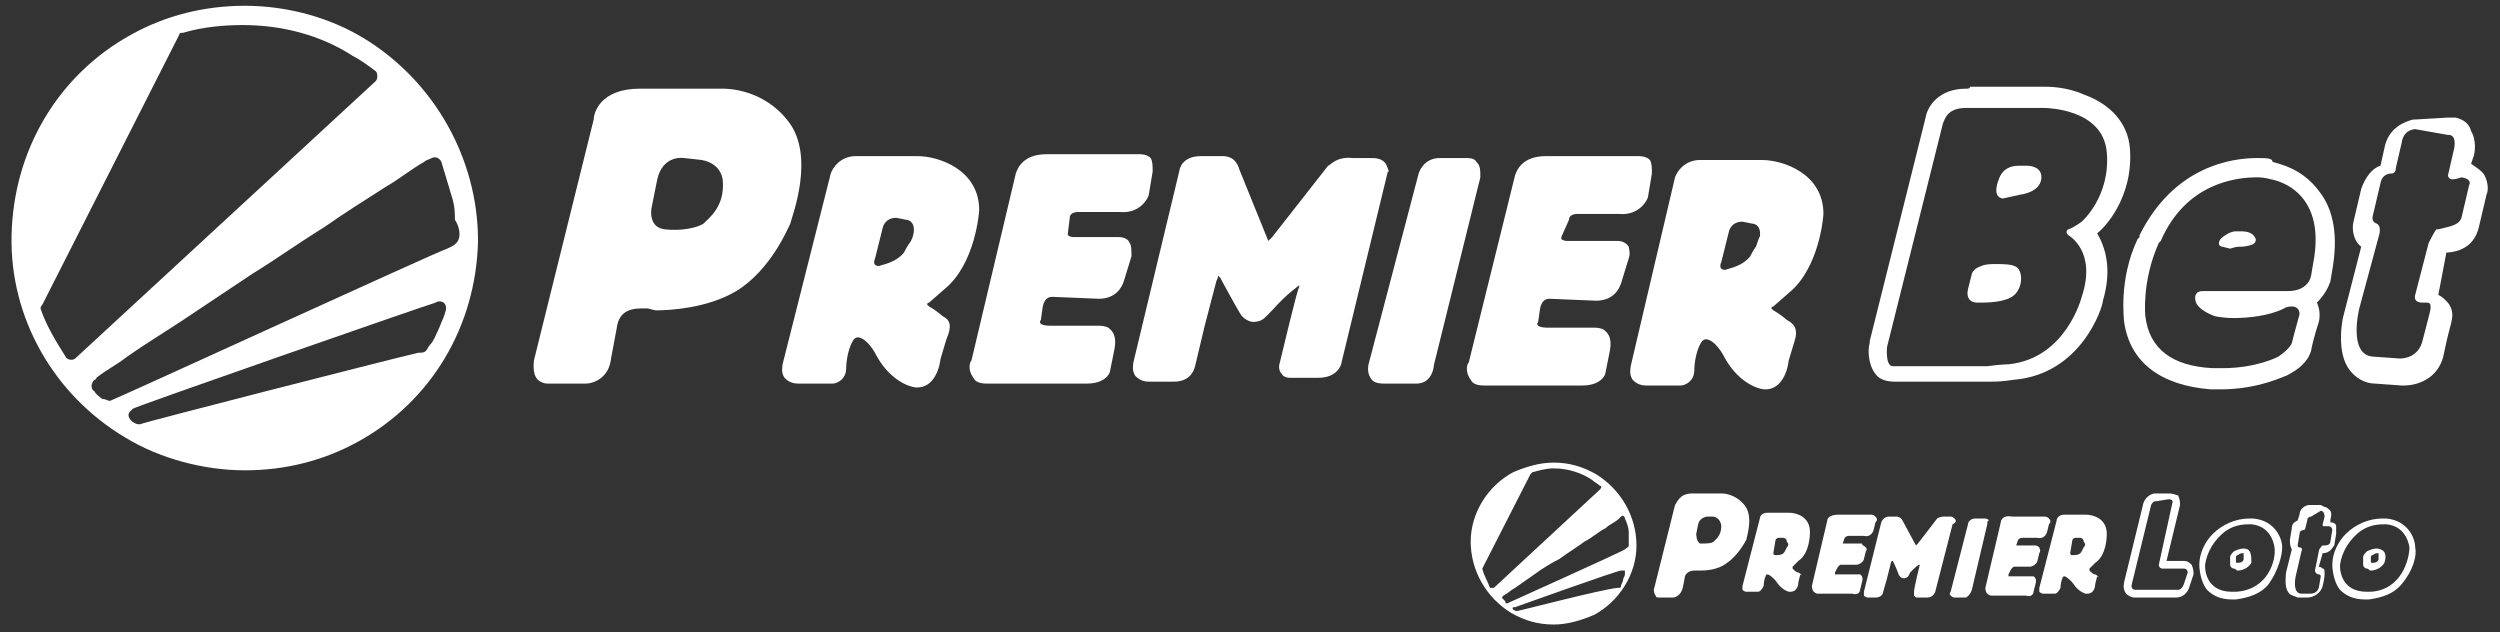
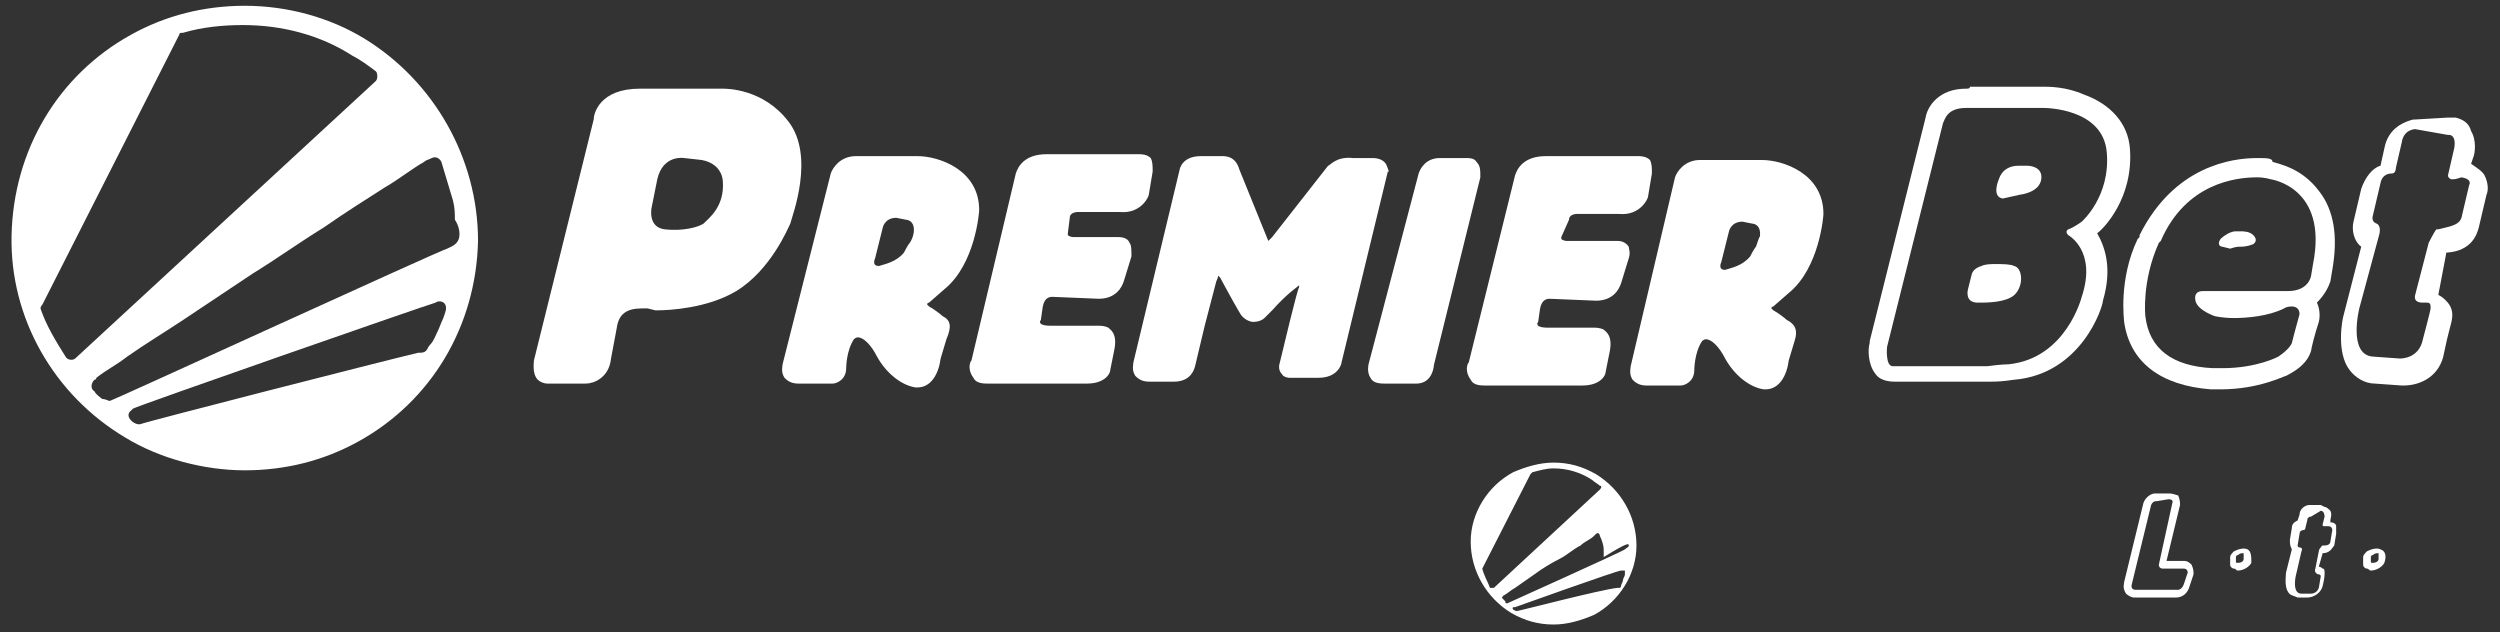
<svg xmlns="http://www.w3.org/2000/svg" version="1.1" id="Layer_1" x="0px" y="0px" viewBox="0 0 129.7 32.8" style="enable-background:new 0 0 129.7 32.8;" xml:space="preserve">
  <rect x="0" y="0" width="129.7" height="32.8" fill="#333333" stroke="none" />
  <style type="text/css">
	.st0{display:none;}
	.st1{display:inline;fill:none;}
	.st2{display:inline;}
	.st3{fill:#FFFFFF;}
	.st4{fill:#009A3F;}
	.st5{fill:#009944;}
</style>
  <g id="Bounding_Box" class="st0">
    <rect x="-96" y="-41.3" class="st1" width="366.6" height="115.4" />
  </g>
  <g id="Black" class="st0">
    <g class="st2">
      <g>
        <path class="st3" d="M168.9,33.8h-1.3c-0.7,0-1.3-0.3-1.7-0.9c-0.9-1.1-0.7-2.7-0.6-3.4v-0.1l6.9-28c0.2-1.1,1.4-2.9,4.3-2.9     c0.2,0,0.3,0,0.5,0h9.4c0.4,0,2.4,0,4.5,0.8c3,1.1,4.9,3.3,5.2,6.1c0.6,5.9-3,9.4-3.8,10.1l-0.5,0.4l0.3,0.5     c0.9,1.4,1.8,3.9,0.7,7.8c-0.3,0.9-2.6,8.8-10.6,9.5c-0.3,0-1.3,0.1-2.7,0.1l0,0L168.9,33.8z" />
      </g>
      <g>
        <g>
          <path d="M48.7,26.2C48.3,26,47.4,25.3,47,25c-0.1-0.1-0.1-0.2-0.1-0.2c0-0.1,0.1-0.4,0.2-0.4l1.9-1.8c4-3,4.4-9.7,4.4-10      c-0.1-5.2-5-6.6-7.6-6.7h-7.7c-2,0-2.9,1.4-3,2.2L29,32c0,0.1-0.3,1,0.2,1.6c0.2,0.3,0.7,0.7,1.6,0.7l0,0l4.3,0.1      c0.5-0.1,1.6-0.5,1.7-2c0,0,0-2.1,1-3.7c0.2-0.4,0.5-0.4,0.5-0.4c0.7,0,1.9,1.1,2.6,2.3c1.2,2.2,3,3.6,4.8,3.9      c0.1,0,0.3,0,0.4,0c1.7,0,2.7-1.8,2.9-3.5l0.6-2.5C50,27.4,49.7,26.6,48.7,26.2z M44.7,17L44.7,17c-0.1,0.3-0.8,1.2-0.8,1.2      c-1,1.3-2.3,1.5-3.1,1.5c-0.9,0.1-0.6-0.9-0.6-0.9l0.9-3.8c0,0,0.3-1.3,1.6-1.2l1.2,0.2c0,0,1.2,0,1.1,1.7      C45.1,15.7,45,16.3,44.7,17z M72.2,17c0.2,0.3,0.4,0.8,0.2,1.7l-0.9,3.1c-0.2,0.7-1.1,2.1-3.1,2.1l-5.6-0.1      c-0.1,0-1,0.1-1.2,1.2l-0.3,1.6c0,0.1-0.1,0.3,0,0.5c0.1,0.1,0.3,0.3,1.2,0.3l5.9-0.1c0.2,0,0.8,0,1.2,0.3      c0.2,0.1,1.2,0.7,0.7,2.9l-0.5,2.6c0,0.5-0.6,1.8-2.9,1.7H54.3c-0.9,0-1.4-0.4-1.7-0.7c-0.7-0.8-0.4-1.9-0.4-2.1L58,8.4      c0.1-0.8,1-2.4,3.8-2.3c0.7,0,1.9,0,3.5,0c3.5,0,7.9-0.1,7.9-0.1c0.3,0,0.9,0.1,1.4,0.6C75,7,75,7.7,74.9,8.4l-0.6,2.7      c-0.1,0.2-0.8,2.4-3.7,2.1l-5.2-0.1c0,0-0.9,0.1-1,0.8L63.9,16v0.1c0,0,0.2,0.1,0.6,0.1h6.3C70.9,16.3,71.7,16.4,72.2,17z       M29.4,1.8c-3.2-4-7.7-4.1-8.2-4.1l0,0L10.8-2.2C5.8-2.2,5,1,5,1.7l-7.3,29.9c0,0.2-0.2,1.5,0.4,2.3c0.3,0.4,0.7,0.5,1.2,0.5      l4.8-0.1c1,0,2.8-0.7,3.3-3.2L8,27.4c0.2-1.7,1.2-2.6,3.2-2.6c0.4,0,0.7,0,0.8,0.1l1,0.1c0,0,0.1,0,0.3,0c1.4,0,6.1-0.2,9.8-2.5      c4.2-2.7,6.6-8.1,6.8-8.3C30,13.8,32.8,6.1,29.4,1.8z M-0.7,33.6L-0.7,33.6L-0.7,33.6L-0.7,33.6z M21.2,9.4      c0.3,3.2-1.8,4.7-2.5,5.3s-2.7,1-4.8,0.7s-1.5-2.6-1.5-2.6l0.8-3.5c0.7-3.1,3.3-2.6,3.3-2.6l2.1,0.2C21.3,7.1,21.2,9.4,21.2,9.4      z M134.3,18.9l-0.9,3.1c-0.2,0.7-1.1,2.1-3.1,2.1l-5.6-0.1c-0.1,0-1,0.1-1.2,1.2l-0.3,1.6c0,0.1-0.1,0.3,0,0.5      c0.1,0.1,0.3,0.3,1.2,0.3l5.9-0.1c0.2,0,0.8,0,1.2,0.3c0.2,0.1,1.2,0.7,0.7,2.9l-0.5,2.6c0,0.5-0.6,1.8-2.9,1.7h-12.6      c-0.9,0-1.4-0.4-1.7-0.7c-0.7-0.8-0.4-1.9-0.4-2.1l5.7-23.4c0.1-0.8,1-2.4,3.8-2.3c0.7,0,1.9,0,3.5,0c3.5,0,7.9-0.1,7.9-0.1l0,0      c0.3,0,0.9,0.1,1.4,0.6c0.4,0.4,0.4,1.1,0.3,1.8l-0.6,2.8c-0.1,0.2-0.8,2.4-3.7,2.1l-5.3-0.1c0,0-0.9,0.1-1,0.8l-0.4,1.9v0.1      c0,0,0.2,0.1,0.6,0.1h6.3c0.1,0,0.9,0,1.4,0.7C134.4,17.6,134.6,18.1,134.3,18.9z M104.1,7.1c-0.5-0.7-1.4-0.7-1.6-0.7l0,0h-2.2      c-2.1-0.1-2.9,0.9-2.9,1l-7.2,8.9c-0.2,0.2-0.4,0.4-0.5,0.5c0,0,0,0,0-0.1L86,7.8c-0.5-1.5-1.8-1.6-2.1-1.6c-0.1,0-0.2,0-0.2,0      l-2.4,0.1c-2.3,0.1-2.6,1.8-2.7,1.8l-5.9,24.4c0,0.1-0.3,0.9,0.2,1.6c0.2,0.3,0.7,0.7,1.7,0.7l0,0h2.9c1.8,0.1,2.5-1.1,2.6-1.9      l1.2-4.9l1.5-5.5c0.2-0.5,0.4-0.7,0.4-0.7c0.1,0,0.2,0.2,0.2,0.2s1.6,3,2.3,4.5c0.5,1.1,1.3,1.3,1.8,1.3c0.7,0,1.2-0.4,1.4-0.5      l1-1c2-2.1,3-2.8,3.4-3c0,0.1,0,0.2-0.1,0.2c-0.1,0.3-2.2,8.4-2.4,9.4c-0.1,0.7,0.1,1.2,0.3,1.4c0.4,0.5,0.9,0.5,1,0.6h3.5      c2.2,0,2.8-1.8,2.8-1.9l5.9-23.8C104.6,8.3,104.5,7.6,104.1,7.1z M95.6,34L95.6,34L95.6,34L95.6,34z M154.2,26.6      c-0.4-0.2-1.3-0.8-1.7-1.2c-0.1-0.1-0.1-0.2-0.1-0.2c0-0.1,0.1-0.4,0.2-0.4l1.9-1.8c4-3,4.4-9.7,4.4-10c-0.1-5.2-5-6.6-7.6-6.7      h-7.7c-2,0-2.8,1.4-3,2.2l-6.1,23.9c0,0.1-0.3,1,0.2,1.6c0.2,0.3,0.7,0.7,1.6,0.7l0,0l4.3,0.1c0.5-0.1,1.6-0.5,1.7-2      c0,0,0-2.1,1-3.7c0.2-0.4,0.5-0.4,0.5-0.4c0.7,0,1.9,1.1,2.6,2.3c1.2,2.2,3,3.6,4.8,3.9c0.1,0,0.3,0,0.4,0      c1.7,0,2.7-1.8,2.9-3.5l0.6-2.5C155.5,27.8,155.1,27.1,154.2,26.6z M150.2,17.4L150.2,17.4c-0.1,0.3-0.8,1.2-0.8,1.2      c-1,1.3-2.3,1.5-3.1,1.5c-0.9,0.1-0.6-0.9-0.6-0.9l0.9-3.8c0,0,0.3-1.3,1.6-1.2l1.2,0.2c0,0,1.2,0,1.1,1.7      C150.6,16.1,150.5,16.8,150.2,17.4z M115.9,8.8l-5.7,23.5c-0.3,2.2-2,2.5-2.1,2.5l0,0H104c-0.9,0-1.3-0.4-1.5-0.8      c-0.5-0.7-0.1-1.6-0.1-1.7l6-24c0.2-0.7,0.9-1.9,2.6-1.9h3.4c0.3,0,0.8,0.1,1.3,0.5c0.4,0.4,0.5,1,0.4,1.6L115.9,8.8z" />
        </g>
      </g>
      <g>
-         <path d="M176.6,0.1c0.1,0,0.3,0,0.4,0h9.5l0,0c0.3,0,7.4,0.1,8,5.5c0.6,5.5-3.2,8.7-3.2,8.7s-1.1,0.8-1.7,1.1c0,0-0.6,0.2,0,0.6     c0,0,3.6,1.9,1.8,7.8c0,0-2,7.7-9.2,8.3c0,0-0.9,0.1-2.6,0.1h-10.7h-1.2c-1.2-0.1-0.8-2.4-0.8-2.4l7-28.1     C173.9,1.8,174.1,0.1,176.6,0.1 M183.2,11.2c0,0,2.5-0.2,2.6-2s-1.5-1.8-1.5-1.8l0,0l-1-0.1c0,0-0.1,0-0.4,0     c-0.6,0-1.9,0.2-2.3,1.6c0,0-0.8,2.2,0.5,2.3H183.2 M178.5,24.7c1.7,0,3.5-0.1,4.4-1.2c1-1.2,0.6-3.1-0.2-3.4     c-0.5-0.2-1.4-0.4-2.4-0.4c-0.6,0-1.2,0.1-1.8,0.3c0,0-0.8,0.2-1.2,1.1v0.1l-0.5,2c0,0-0.6,1.6,1.3,1.6     C178.2,24.7,178.4,24.7,178.5,24.7 M176.6-2.2L176.6-2.2c-3.4,0-4.8,2.2-5,3.5l-6.9,28c0,0.1,0,0.1,0,0.2c-0.1,0.8-0.3,2.7,0.8,4     c0.6,0.7,1.3,1.1,2.2,1.1h0.1l0,0h1.2h10.6l0,0c0,0,0,0,0.1,0c1.7,0,2.6-0.1,2.8-0.1c8.5-0.7,11-9.1,11.2-10     c1.2-4.1,0.3-6.8-0.8-8.4c0.7-0.6,4.6-4.4,4-10.7c-0.3-3.1-2.3-5.5-5.6-6.7c-2.2-0.8-4.3-0.9-4.7-0.9l0,0h-9.4     C177-2.2,176.8-2.2,176.6-2.2L176.6-2.2L176.6-2.2z" />
-       </g>
+         </g>
    </g>
  </g>
  <g id="CMYK" class="st0">
    <g class="st2">
      <g>
        <path class="st3" d="M168.9,33.8h-1.3c-0.7,0-1.3-0.3-1.7-0.9c-0.9-1.1-0.7-2.7-0.6-3.4v-0.1l6.9-28c0.2-1.1,1.4-2.9,4.3-2.9     c0.2,0,0.3,0,0.5,0h9.4c0.4,0,2.4,0,4.5,0.8c3,1.1,4.9,3.3,5.2,6.1c0.6,5.9-3,9.4-3.8,10.1l-0.5,0.4l0.3,0.5     c0.9,1.4,1.8,3.9,0.7,7.8c-0.3,0.9-2.6,8.8-10.6,9.5c-0.3,0-1.3,0.1-2.7,0.1l0,0L168.9,33.8z" />
      </g>
      <g>
        <g>
          <path class="st4" d="M48.7,26.2C48.3,26,47.4,25.3,47,25c-0.1-0.1-0.1-0.2-0.1-0.2c0-0.1,0.1-0.4,0.2-0.4l1.9-1.8      c4-3,4.4-9.7,4.4-10c-0.1-5.2-5-6.6-7.6-6.7h-7.7c-2,0-2.9,1.4-3,2.2L29,32c0,0.1-0.3,1,0.2,1.6c0.2,0.3,0.7,0.7,1.6,0.7l0,0      l4.3,0.1c0.5-0.1,1.6-0.5,1.7-2c0,0,0-2.1,1-3.7c0.2-0.4,0.5-0.4,0.5-0.4c0.7,0,1.9,1.1,2.6,2.3c1.2,2.2,3,3.6,4.8,3.9      c0.1,0,0.3,0,0.4,0c1.7,0,2.7-1.8,2.9-3.5l0.6-2.5C50,27.4,49.7,26.6,48.7,26.2z M44.7,17L44.7,17c-0.1,0.3-0.8,1.2-0.8,1.2      c-1,1.3-2.3,1.5-3.1,1.5c-0.9,0.1-0.6-0.9-0.6-0.9l0.9-3.8c0,0,0.3-1.3,1.6-1.2l1.2,0.2c0,0,1.2,0,1.1,1.7      C45.1,15.7,45,16.3,44.7,17z M72.2,17c0.2,0.3,0.4,0.8,0.2,1.7l-0.9,3.1c-0.2,0.7-1.1,2.1-3.1,2.1l-5.6-0.1      c-0.1,0-1,0.1-1.2,1.2l-0.3,1.6c0,0.1-0.1,0.3,0,0.5c0.1,0.1,0.3,0.3,1.2,0.3l5.9-0.1c0.2,0,0.8,0,1.2,0.3      c0.2,0.1,1.2,0.7,0.7,2.9l-0.5,2.6c0,0.5-0.6,1.8-2.9,1.7H54.3c-0.9,0-1.4-0.4-1.7-0.7c-0.7-0.8-0.4-1.9-0.4-2.1L58,8.4      c0.1-0.8,1-2.4,3.8-2.3c0.7,0,1.9,0,3.5,0c3.5,0,7.9-0.1,7.9-0.1c0.3,0,0.9,0.1,1.4,0.6C75,7,75,7.7,74.9,8.4l-0.6,2.7      c-0.1,0.2-0.8,2.4-3.7,2.1l-5.2-0.1c0,0-0.9,0.1-1,0.8L63.9,16v0.1c0,0,0.2,0.1,0.6,0.1h6.3C70.9,16.3,71.7,16.4,72.2,17z       M29.4,1.8c-3.2-4-7.7-4.1-8.2-4.1l0,0L10.8-2.2C5.8-2.2,5,1,5,1.7l-7.3,29.9c0,0.2-0.2,1.5,0.4,2.3c0.3,0.4,0.7,0.5,1.2,0.5      l4.8-0.1c1,0,2.8-0.7,3.3-3.2L8,27.4c0.2-1.7,1.2-2.6,3.2-2.6c0.4,0,0.7,0,0.8,0.1l1,0.1c0,0,0.1,0,0.3,0c1.4,0,6.1-0.2,9.8-2.5      c4.2-2.7,6.6-8.1,6.8-8.3C30,13.8,32.8,6.1,29.4,1.8z M-0.7,33.6L-0.7,33.6L-0.7,33.6L-0.7,33.6z M21.2,9.4      c0.3,3.2-1.8,4.7-2.5,5.3s-2.7,1-4.8,0.7s-1.5-2.6-1.5-2.6l0.8-3.5c0.7-3.1,3.3-2.6,3.3-2.6l2.1,0.2C21.3,7.1,21.2,9.4,21.2,9.4      z M134.3,18.9l-0.9,3.1c-0.2,0.7-1.1,2.1-3.1,2.1l-5.6-0.1c-0.1,0-1,0.1-1.2,1.2l-0.3,1.6c0,0.1-0.1,0.3,0,0.5      c0.1,0.1,0.3,0.3,1.2,0.3l5.9-0.1c0.2,0,0.8,0,1.2,0.3c0.2,0.1,1.2,0.7,0.7,2.9l-0.5,2.6c0,0.5-0.6,1.8-2.9,1.7h-12.6      c-0.9,0-1.4-0.4-1.7-0.7c-0.7-0.8-0.4-1.9-0.4-2.1l5.7-23.4c0.1-0.8,1-2.4,3.8-2.3c0.7,0,1.9,0,3.5,0c3.5,0,7.9-0.1,7.9-0.1l0,0      c0.3,0,0.9,0.1,1.4,0.6c0.4,0.4,0.4,1.1,0.3,1.8l-0.6,2.8c-0.1,0.2-0.8,2.4-3.7,2.1l-5.3-0.1c0,0-0.9,0.1-1,0.8l-0.4,1.9v0.1      c0,0,0.2,0.1,0.6,0.1h6.3c0.1,0,0.9,0,1.4,0.7C134.4,17.6,134.6,18.1,134.3,18.9z M104.1,7.1c-0.5-0.7-1.4-0.7-1.6-0.7l0,0h-2.2      c-2.1-0.1-2.9,0.9-2.9,1l-7.2,8.9c-0.2,0.2-0.4,0.4-0.5,0.5c0,0,0,0,0-0.1L86,7.8c-0.5-1.5-1.8-1.6-2.1-1.6c-0.1,0-0.2,0-0.2,0      l-2.4,0.1c-2.3,0.1-2.6,1.8-2.7,1.8l-5.9,24.4c0,0.1-0.3,0.9,0.2,1.6c0.2,0.3,0.7,0.7,1.7,0.7l0,0h2.9c1.8,0.1,2.5-1.1,2.6-1.9      l1.2-4.9l1.5-5.5c0.2-0.5,0.4-0.7,0.4-0.7c0.1,0,0.2,0.2,0.2,0.2s1.6,3,2.3,4.5c0.5,1.1,1.3,1.3,1.8,1.3c0.7,0,1.2-0.4,1.4-0.5      l1-1c2-2.1,3-2.8,3.4-3c0,0.1,0,0.2-0.1,0.2c-0.1,0.3-2.2,8.4-2.4,9.4c-0.1,0.7,0.1,1.2,0.3,1.4c0.4,0.5,0.9,0.5,1,0.6h3.5      c2.2,0,2.8-1.8,2.8-1.9l5.9-23.8C104.6,8.3,104.5,7.6,104.1,7.1z M95.6,34L95.6,34L95.6,34L95.6,34z M154.2,26.6      c-0.4-0.2-1.3-0.8-1.7-1.2c-0.1-0.1-0.1-0.2-0.1-0.2c0-0.1,0.1-0.4,0.2-0.4l1.9-1.8c4-3,4.4-9.7,4.4-10c-0.1-5.2-5-6.6-7.6-6.7      h-7.7c-2,0-2.8,1.4-3,2.2l-6.1,23.9c0,0.1-0.3,1,0.2,1.6c0.2,0.3,0.7,0.7,1.6,0.7l0,0l4.3,0.1c0.5-0.1,1.6-0.5,1.7-2      c0,0,0-2.1,1-3.7c0.2-0.4,0.5-0.4,0.5-0.4c0.7,0,1.9,1.1,2.6,2.3c1.2,2.2,3,3.6,4.8,3.9c0.1,0,0.3,0,0.4,0      c1.7,0,2.7-1.8,2.9-3.5l0.6-2.5C155.5,27.8,155.1,27.1,154.2,26.6z M150.2,17.4L150.2,17.4c-0.1,0.3-0.8,1.2-0.8,1.2      c-1,1.3-2.3,1.5-3.1,1.5c-0.9,0.1-0.6-0.9-0.6-0.9l0.9-3.8c0,0,0.3-1.3,1.6-1.2l1.2,0.2c0,0,1.2,0,1.1,1.7      C150.6,16.1,150.5,16.8,150.2,17.4z M115.9,8.8l-5.7,23.5c-0.3,2.2-2,2.5-2.1,2.5l0,0H104c-0.9,0-1.3-0.4-1.5-0.8      c-0.5-0.7-0.1-1.6-0.1-1.7l6-24c0.2-0.7,0.9-1.9,2.6-1.9h3.4c0.3,0,0.8,0.1,1.3,0.5c0.4,0.4,0.5,1,0.4,1.6L115.9,8.8z" />
        </g>
      </g>
      <g>
        <path class="st4" d="M176.6,0.1c0.1,0,0.3,0,0.4,0h9.5l0,0c0.3,0,7.4,0.1,8,5.5c0.6,5.5-3.2,8.7-3.2,8.7s-1.1,0.8-1.7,1.1     c0,0-0.6,0.2,0,0.6c0,0,3.6,1.9,1.8,7.8c0,0-2,7.7-9.2,8.3c0,0-0.9,0.1-2.6,0.1h-10.7h-1.2c-1.2-0.1-0.8-2.4-0.8-2.4l7-28.1     C173.9,1.8,174.1,0.1,176.6,0.1 M183.2,11.2c0,0,2.5-0.2,2.6-2s-1.5-1.8-1.5-1.8l0,0l-1-0.1c0,0-0.1,0-0.4,0     c-0.6,0-1.9,0.2-2.3,1.6c0,0-0.8,2.2,0.5,2.3H183.2 M178.5,24.7c1.7,0,3.5-0.1,4.4-1.2c1-1.2,0.6-3.1-0.2-3.4     c-0.5-0.2-1.4-0.4-2.4-0.4c-0.6,0-1.2,0.1-1.8,0.3c0,0-0.8,0.2-1.2,1.1v0.1l-0.5,2c0,0-0.6,1.6,1.3,1.6     C178.2,24.7,178.4,24.7,178.5,24.7 M176.6-2.2L176.6-2.2c-3.4,0-4.8,2.2-5,3.5l-6.9,28c0,0.1,0,0.1,0,0.2c-0.1,0.8-0.3,2.7,0.8,4     c0.6,0.7,1.3,1.1,2.2,1.1h0.1l0,0h1.2h10.6l0,0c0,0,0,0,0.1,0c1.7,0,2.6-0.1,2.8-0.1c8.5-0.7,11-9.1,11.2-10     c1.2-4.1,0.3-6.8-0.8-8.4c0.7-0.6,4.6-4.4,4-10.7c-0.3-3.1-2.3-5.5-5.6-6.7c-2.2-0.8-4.3-0.9-4.7-0.9l0,0h-9.4     C177-2.2,176.8-2.2,176.6-2.2L176.6-2.2L176.6-2.2z" />
      </g>
    </g>
  </g>
  <g id="Spot" class="st0">
    <g class="st2">
      <g>
        <path class="st3" d="M168.9,33.8h-1.3c-0.7,0-1.3-0.3-1.7-0.9c-0.9-1.1-0.7-2.7-0.6-3.4v-0.1l6.9-28c0.2-1.1,1.4-2.9,4.3-2.9     c0.2,0,0.3,0,0.5,0h9.4c0.4,0,2.4,0,4.5,0.8c3,1.1,4.9,3.3,5.2,6.1c0.6,5.9-3,9.4-3.8,10.1l-0.5,0.4l0.3,0.5     c0.9,1.4,1.8,3.9,0.7,7.8c-0.3,0.9-2.6,8.8-10.6,9.5c-0.3,0-1.3,0.1-2.7,0.1l0,0L168.9,33.8z" />
      </g>
      <g>
        <g>
          <path class="st5" d="M48.7,26.2C48.3,26,47.4,25.3,47,25c-0.1-0.1-0.1-0.2-0.1-0.2c0-0.1,0.1-0.4,0.2-0.4l1.9-1.8      c4-3,4.4-9.7,4.4-10c-0.1-5.2-5-6.6-7.6-6.7h-7.7c-2,0-2.9,1.4-3,2.2L29,32c0,0.1-0.3,1,0.2,1.6c0.2,0.3,0.7,0.7,1.6,0.7l0,0      l4.3,0.1c0.5-0.1,1.6-0.5,1.7-2c0,0,0-2.1,1-3.7c0.2-0.4,0.5-0.4,0.5-0.4c0.7,0,1.9,1.1,2.6,2.3c1.2,2.2,3,3.6,4.8,3.9      c0.1,0,0.3,0,0.4,0c1.7,0,2.7-1.8,2.9-3.5l0.6-2.5C50,27.4,49.7,26.6,48.7,26.2z M44.7,17L44.7,17c-0.1,0.3-0.8,1.2-0.8,1.2      c-1,1.3-2.3,1.5-3.1,1.5c-0.9,0.1-0.6-0.9-0.6-0.9l0.9-3.8c0,0,0.3-1.3,1.6-1.2l1.2,0.2c0,0,1.2,0,1.1,1.7      C45.1,15.7,45,16.3,44.7,17z M72.2,17c0.2,0.3,0.4,0.8,0.2,1.7l-0.9,3.1c-0.2,0.7-1.1,2.1-3.1,2.1l-5.6-0.1      c-0.1,0-1,0.1-1.2,1.2l-0.3,1.6c0,0.1-0.1,0.3,0,0.5c0.1,0.1,0.3,0.3,1.2,0.3l5.9-0.1c0.2,0,0.8,0,1.2,0.3      c0.2,0.1,1.2,0.7,0.7,2.9l-0.5,2.6c0,0.5-0.6,1.8-2.9,1.7H54.3c-0.9,0-1.4-0.4-1.7-0.7c-0.7-0.8-0.4-1.9-0.4-2.1L58,8.4      c0.1-0.8,1-2.4,3.8-2.3c0.7,0,1.9,0,3.5,0c3.5,0,7.9-0.1,7.9-0.1c0.3,0,0.9,0.1,1.4,0.6C75,7,75,7.7,74.9,8.4l-0.6,2.7      c-0.1,0.2-0.8,2.4-3.7,2.1l-5.2-0.1c0,0-0.9,0.1-1,0.8L63.9,16v0.1c0,0,0.2,0.1,0.6,0.1h6.3C70.9,16.3,71.7,16.4,72.2,17z       M29.4,1.8c-3.2-4-7.7-4.1-8.2-4.1l0,0L10.8-2.2C5.8-2.2,5,1,5,1.7l-7.3,29.9c0,0.2-0.2,1.5,0.4,2.3c0.3,0.4,0.7,0.5,1.2,0.5      l4.8-0.1c1,0,2.8-0.7,3.3-3.2L8,27.4c0.2-1.7,1.2-2.6,3.2-2.6c0.4,0,0.7,0,0.8,0.1l1,0.1c0,0,0.1,0,0.3,0c1.4,0,6.1-0.2,9.8-2.5      c4.2-2.7,6.6-8.1,6.8-8.3C30,13.8,32.8,6.1,29.4,1.8z M-0.7,33.6L-0.7,33.6L-0.7,33.6L-0.7,33.6z M21.2,9.4      c0.3,3.2-1.8,4.7-2.5,5.3s-2.7,1-4.8,0.7s-1.5-2.6-1.5-2.6l0.8-3.5c0.7-3.1,3.3-2.6,3.3-2.6l2.1,0.2C21.3,7.1,21.2,9.4,21.2,9.4      z M134.3,18.9l-0.9,3.1c-0.2,0.7-1.1,2.1-3.1,2.1l-5.6-0.1c-0.1,0-1,0.1-1.2,1.2l-0.3,1.6c0,0.1-0.1,0.3,0,0.5      c0.1,0.1,0.3,0.3,1.2,0.3l5.9-0.1c0.2,0,0.8,0,1.2,0.3c0.2,0.1,1.2,0.7,0.7,2.9l-0.5,2.6c0,0.5-0.6,1.8-2.9,1.7h-12.6      c-0.9,0-1.4-0.4-1.7-0.7c-0.7-0.8-0.4-1.9-0.4-2.1l5.7-23.4c0.1-0.8,1-2.4,3.8-2.3c0.7,0,1.9,0,3.5,0c3.5,0,7.9-0.1,7.9-0.1l0,0      c0.3,0,0.9,0.1,1.4,0.6c0.4,0.4,0.4,1.1,0.3,1.8l-0.6,2.8c-0.1,0.2-0.8,2.4-3.7,2.1l-5.3-0.1c0,0-0.9,0.1-1,0.8l-0.4,1.9v0.1      c0,0,0.2,0.1,0.6,0.1h6.3c0.1,0,0.9,0,1.4,0.7C134.4,17.6,134.6,18.1,134.3,18.9z M104.1,7.1c-0.5-0.7-1.4-0.7-1.6-0.7l0,0h-2.2      c-2.1-0.1-2.9,0.9-2.9,1l-7.2,8.9c-0.2,0.2-0.4,0.4-0.5,0.5c0,0,0,0,0-0.1L86,7.8c-0.5-1.5-1.8-1.6-2.1-1.6c-0.1,0-0.2,0-0.2,0      l-2.4,0.1c-2.3,0.1-2.6,1.8-2.7,1.8l-5.9,24.4c0,0.1-0.3,0.9,0.2,1.6c0.2,0.3,0.7,0.7,1.7,0.7l0,0h2.9c1.8,0.1,2.5-1.1,2.6-1.9      l1.2-4.9l1.5-5.5c0.2-0.5,0.4-0.7,0.4-0.7c0.1,0,0.2,0.2,0.2,0.2s1.6,3,2.3,4.5c0.5,1.1,1.3,1.3,1.8,1.3c0.7,0,1.2-0.4,1.4-0.5      l1-1c2-2.1,3-2.8,3.4-3c0,0.1,0,0.2-0.1,0.2c-0.1,0.3-2.2,8.4-2.4,9.4c-0.1,0.7,0.1,1.2,0.3,1.4c0.4,0.5,0.9,0.5,1,0.6h3.5      c2.2,0,2.8-1.8,2.8-1.9l5.9-23.8C104.6,8.3,104.5,7.6,104.1,7.1z M95.6,34L95.6,34L95.6,34L95.6,34z M154.2,26.6      c-0.4-0.2-1.3-0.8-1.7-1.2c-0.1-0.1-0.1-0.2-0.1-0.2c0-0.1,0.1-0.4,0.2-0.4l1.9-1.8c4-3,4.4-9.7,4.4-10c-0.1-5.2-5-6.6-7.6-6.7      h-7.7c-2,0-2.8,1.4-3,2.2l-6.1,23.9c0,0.1-0.3,1,0.2,1.6c0.2,0.3,0.7,0.7,1.6,0.7l0,0l4.3,0.1c0.5-0.1,1.6-0.5,1.7-2      c0,0,0-2.1,1-3.7c0.2-0.4,0.5-0.4,0.5-0.4c0.7,0,1.9,1.1,2.6,2.3c1.2,2.2,3,3.6,4.8,3.9c0.1,0,0.3,0,0.4,0      c1.7,0,2.7-1.8,2.9-3.5l0.6-2.5C155.5,27.8,155.1,27.1,154.2,26.6z M150.2,17.4L150.2,17.4c-0.1,0.3-0.8,1.2-0.8,1.2      c-1,1.3-2.3,1.5-3.1,1.5c-0.9,0.1-0.6-0.9-0.6-0.9l0.9-3.8c0,0,0.3-1.3,1.6-1.2l1.2,0.2c0,0,1.2,0,1.1,1.7      C150.6,16.1,150.5,16.8,150.2,17.4z M115.9,8.8l-5.7,23.5c-0.3,2.2-2,2.5-2.1,2.5l0,0H104c-0.9,0-1.3-0.4-1.5-0.8      c-0.5-0.7-0.1-1.6-0.1-1.7l6-24c0.2-0.7,0.9-1.9,2.6-1.9h3.4c0.3,0,0.8,0.1,1.3,0.5c0.4,0.4,0.5,1,0.4,1.6L115.9,8.8z" />
        </g>
      </g>
      <g>
        <path class="st5" d="M176.6,0.1c0.1,0,0.3,0,0.4,0h9.5l0,0c0.3,0,7.4,0.1,8,5.5c0.6,5.5-3.2,8.7-3.2,8.7s-1.1,0.8-1.7,1.1     c0,0-0.6,0.2,0,0.6c0,0,3.6,1.9,1.8,7.8c0,0-2,7.7-9.2,8.3c0,0-0.9,0.1-2.6,0.1h-10.7h-1.2c-1.2-0.1-0.8-2.4-0.8-2.4l7-28.1     C173.9,1.8,174.1,0.1,176.6,0.1 M183.2,11.2c0,0,2.5-0.2,2.6-2s-1.5-1.8-1.5-1.8l0,0l-1-0.1c0,0-0.1,0-0.4,0     c-0.6,0-1.9,0.2-2.3,1.6c0,0-0.8,2.2,0.5,2.3H183.2 M178.5,24.7c1.7,0,3.5-0.1,4.4-1.2c1-1.2,0.6-3.1-0.2-3.4     c-0.5-0.2-1.4-0.4-2.4-0.4c-0.6,0-1.2,0.1-1.8,0.3c0,0-0.8,0.2-1.2,1.1v0.1l-0.5,2c0,0-0.6,1.6,1.3,1.6     C178.2,24.7,178.4,24.7,178.5,24.7 M176.6-2.2L176.6-2.2c-3.4,0-4.8,2.2-5,3.5l-6.9,28c0,0.1,0,0.1,0,0.2c-0.1,0.8-0.3,2.7,0.8,4     c0.6,0.7,1.3,1.1,2.2,1.1h0.1l0,0h1.2h10.6l0,0c0,0,0,0,0.1,0c1.7,0,2.6-0.1,2.8-0.1c8.5-0.7,11-9.1,11.2-10     c1.2-4.1,0.3-6.8-0.8-8.4c0.7-0.6,4.6-4.4,4-10.7c-0.3-3.1-2.3-5.5-5.6-6.7c-2.2-0.8-4.3-0.9-4.7-0.9l0,0h-9.4     C177-2.2,176.8-2.2,176.6-2.2L176.6-2.2L176.6-2.2z" />
      </g>
    </g>
  </g>
  <g>
    <g id="White">
      <g>
        <g>
          <path class="st3" d="M18.9,2c-1.8-1.1-4-1.7-6.2-1.7c-2.1,0-4.1,0.5-5.9,1.5C3,3.9,0.7,7.8,0.6,12.2c-0.1,4.3,2.2,8.3,5.9,10.5      c1.8,1.1,4.1,1.7,6.2,1.7c2.1,0,4.1-0.5,5.9-1.5c3.8-2.1,6.1-6,6.2-10.4C24.8,8.2,22.5,4.2,18.9,2z M7.3,22      c-0.3,0.1-0.9-0.4-0.5-0.7c0.1-0.1,0.1-0.1,0.1-0.1c0.1-0.1,15.3-5.4,15.7-5.5c0.1-0.1,0.4-0.1,0.5,0.1c0.1,0.2,0,0.4-0.1,0.7      c-0.1,0.2-0.2,0.5-0.3,0.7c-0.1,0.2-0.2,0.5-0.4,0.7c-0.1,0.1-0.1,0.2-0.2,0.3c-0.1,0.1-0.2,0.1-0.4,0.1      C19.6,18.8,7.5,21.9,7.3,22z M23.8,12.4c-0.1,0.3-0.4,0.4-0.6,0.5c-0.4,0.1-17.4,7.9-17.5,7.9s-0.2-0.1-0.4-0.1      c-0.1-0.1-0.3-0.2-0.4-0.4c-0.2-0.1-0.2-0.4,0-0.6c0.1,0,0.1-0.1,0.1-0.1c0.5-0.4,1.1-0.7,1.6-1.1c1-0.7,2-1.3,2.9-1.9      c1.2-0.8,2.4-1.6,3.6-2.4c1.3-0.8,2.4-1.6,3.7-2.4c1-0.7,2.1-1.4,3.2-2.1c0.7-0.4,1.3-0.9,2-1.3c0.1-0.1,0.2-0.1,0.4-0.2      c0.2-0.1,0.4,0,0.5,0.2c0.2,0.7,0.4,1.3,0.6,2c0.1,0.4,0.1,0.7,0.1,1C23.8,11.7,23.9,12.1,23.8,12.4z M2.2,15.8l7.1-14      c0-0.1,0.1-0.1,0.2-0.1c1-0.3,2.1-0.4,3.1-0.4c2,0,4,0.5,5.7,1.6c0.4,0.2,0.8,0.5,1.2,0.8c0.1,0.1,0.1,0.4,0,0.5L3.9,18.6      c-0.1,0.1-0.4,0.1-0.5-0.1c-0.5-0.8-1-1.6-1.3-2.5C2.1,16,2.1,15.9,2.2,15.8z" />
          <g>
            <path class="st3" d="M48.9,16.4c-0.1-0.1-0.5-0.4-0.7-0.5c-0.1-0.1-0.1-0.1-0.1-0.1c0-0.1,0.1-0.1,0.1-0.1l0.8-0.7       c1.6-1.3,1.8-4,1.8-4.1c0-2.1-2.1-2.8-3.2-2.8h-3.2c-0.8,0-1.2,0.6-1.3,0.9l-2.5,9.9c0,0.1-0.1,0.4,0.1,0.7       c0.1,0.1,0.3,0.3,0.7,0.3l0,0h1.8c0.2,0,0.7-0.2,0.7-0.8c0,0,0-0.9,0.4-1.5c0.1-0.1,0.2-0.1,0.2-0.1c0.3,0,0.7,0.4,1,1       c0.5,0.9,1.3,1.5,2,1.6c0.1,0,0.1,0,0.1,0c0.7,0,1.1-0.7,1.2-1.5l0.3-1C49.4,16.9,49.3,16.6,48.9,16.4z M47.2,12.6L47.2,12.6       c-0.1,0.1-0.3,0.5-0.3,0.5c-0.4,0.5-1,0.6-1.3,0.7c-0.4,0-0.2-0.4-0.2-0.4l0.4-1.6c0,0,0.1-0.5,0.7-0.5l0.5,0.1       c0,0,0.5,0,0.4,0.7C47.4,12,47.4,12.3,47.2,12.6z M58.6,12.6c0.1,0.1,0.1,0.4,0.1,0.7l-0.4,1.3c-0.1,0.3-0.4,0.9-1.3,0.9       l-2.4-0.1c-0.1,0-0.4,0-0.5,0.5l-0.1,0.7c0,0-0.1,0.1,0,0.2c0,0,0.1,0.1,0.5,0.1H57c0.1,0,0.3,0,0.5,0.1       c0.1,0.1,0.5,0.3,0.3,1.2l-0.2,1c0,0.2-0.3,0.7-1.2,0.7h-5.2c-0.4,0-0.6-0.1-0.7-0.3c-0.3-0.4-0.2-0.8-0.1-0.9L52.7,9       c0.1-0.3,0.4-1,1.6-1c0.3,0,0.8,0,1.5,0c1.5,0,3.3,0,3.3,0c0.1,0,0.4,0,0.6,0.2c0.1,0.2,0.1,0.4,0.1,0.7l-0.2,1.2       c0,0.1-0.4,1-1.5,0.9h-2.2c0,0-0.4,0-0.4,0.3l-0.1,0.8v0.1c0,0,0.1,0.1,0.3,0.1H58C58.1,12.3,58.5,12.3,58.6,12.6z M40.9,6.3       c-1.3-1.7-3.2-1.7-3.4-1.7l0,0h-4.3c-2.1,0-2.4,1.3-2.4,1.6l-3.1,12.5c0,0.1-0.1,0.7,0.2,1c0.1,0.1,0.3,0.2,0.5,0.2h2       c0.4,0,1.2-0.3,1.3-1.3L32,17c0.1-0.7,0.5-1,1.3-1c0.1,0,0.3,0,0.3,0l0.4,0.1c0,0,0.1,0,0.1,0c0.6,0,2.6-0.1,4.1-1       c1.8-1.1,2.7-3.3,2.8-3.5C41.1,11.2,42.3,8.1,40.9,6.3z M28.4,19.5L28.4,19.5L28.4,19.5L28.4,19.5z M37.5,9.4       c0.1,1.3-0.7,1.9-1,2.2c-0.3,0.2-1.1,0.4-2,0.3c-0.9-0.1-0.7-1.1-0.7-1.1l0.3-1.5c0.3-1.3,1.4-1.1,1.4-1.1l0.9,0.1       C37.5,8.5,37.5,9.4,37.5,9.4z M84.5,13.4l-0.4,1.3c-0.1,0.3-0.4,0.9-1.3,0.9l-2.4-0.1c-0.1,0-0.4,0-0.5,0.5l-0.1,0.7       c0,0-0.1,0.1,0,0.2c0,0,0.1,0.1,0.5,0.1h2.4c0.1,0,0.3,0,0.5,0.1c0.1,0.1,0.5,0.3,0.3,1.2l-0.2,1c0,0.2-0.3,0.7-1.2,0.7H77       c-0.4,0-0.6-0.1-0.7-0.3c-0.3-0.4-0.2-0.8-0.1-0.9l2.4-9.7c0.1-0.3,0.4-1,1.6-1c0.3,0,0.8,0,1.5,0c1.5,0,3.3,0,3.3,0l0,0       c0.1,0,0.4,0,0.6,0.2c0.1,0.2,0.1,0.4,0.1,0.7l-0.2,1.2c0,0.1-0.4,1-1.5,0.9h-2.2c0,0-0.4,0-0.4,0.3L81,12.3v0.1       c0,0,0.1,0.1,0.3,0.1h2.6c0.1,0,0.4,0,0.6,0.3C84.5,12.9,84.6,13.1,84.5,13.4z M71.9,8.5c-0.2-0.3-0.6-0.3-0.7-0.3l0,0h-1       c-0.9-0.1-1.2,0.4-1.3,0.4l-2.9,3.7c-0.1,0.1-0.1,0.1-0.2,0.2l0,0l-1.5-3.7c-0.2-0.7-0.7-0.7-0.9-0.7h-0.1h-1       c-1,0-1.1,0.7-1.1,0.7l-2.4,10c0,0.1-0.1,0.4,0.1,0.7c0.1,0.1,0.3,0.3,0.7,0.3l0,0h1.3c0.7,0,1-0.4,1.1-0.8l0.5-2.1l0.6-2.3       c0.1-0.2,0.1-0.3,0.1-0.3l0.1,0.1c0,0,0.7,1.3,1,1.8c0.2,0.4,0.6,0.5,0.7,0.5c0.3,0,0.5-0.1,0.6-0.2l0.4-0.4       c0.8-0.9,1.3-1.2,1.4-1.3v0.1c-0.1,0.1-0.9,3.5-1,3.9c-0.1,0.3,0,0.5,0.1,0.6c0.1,0.2,0.4,0.2,0.4,0.2h1.5c1,0,1.2-0.7,1.2-0.8       l2.4-9.9C72.1,9,72,8.7,71.9,8.5z M68.4,19.6L68.4,19.6L68.4,19.6L68.4,19.6z M92.7,16.6c-0.1-0.1-0.5-0.4-0.7-0.5       C91.9,16,91.9,16,91.9,16c0-0.1,0.1-0.1,0.1-0.1l0.8-0.7c1.6-1.3,1.8-4,1.8-4.1c0-2.1-2.1-2.8-3.2-2.8h-3.2       c-0.8,0-1.2,0.6-1.3,0.9L84.6,19c0,0.1-0.1,0.4,0.1,0.7c0.1,0.1,0.3,0.3,0.7,0.3l0,0h1.8c0.2,0,0.7-0.2,0.7-0.8       c0,0,0-0.9,0.4-1.5c0.1-0.1,0.2-0.1,0.2-0.1c0.3,0,0.7,0.4,1,1c0.5,0.9,1.3,1.5,2,1.6c0.1,0,0.1,0,0.1,0c0.7,0,1.1-0.7,1.2-1.5       l0.3-1C93.3,17.1,93.1,16.8,92.7,16.6z M91.1,12.8L91.1,12.8c-0.1,0.1-0.3,0.5-0.3,0.5c-0.4,0.5-1,0.6-1.3,0.7       c-0.4,0-0.2-0.4-0.2-0.4l0.4-1.6c0,0,0.1-0.5,0.7-0.5l0.5,0.1c0,0,0.5,0,0.4,0.7C91.3,12.2,91.2,12.5,91.1,12.8z M76.8,9.2       l-2.4,9.7c-0.1,1-0.8,1-0.9,1l0,0h-1.7c-0.4,0-0.6-0.1-0.7-0.3c-0.2-0.3-0.1-0.7-0.1-0.7L73.6,9c0.1-0.3,0.4-0.8,1.1-0.8h1.4       c0.1,0,0.4,0,0.5,0.2C76.8,8.6,76.8,8.8,76.8,9.2L76.8,9.2z" />
          </g>
        </g>
        <g>
          <path class="st3" d="M117.1,9.2c0.4,0,0.7,0.1,0.7,0.1s3,0.4,2.2,4.4l-0.1,0.6c0,0-0.1,0.8-1.2,0.8h-0.1h-4.3l0,0      c-0.1,0-0.5,0-0.4,0.5c0.1,0.5,1,0.8,1,0.8c0,0,0.4,0.1,1,0.1c0.7,0,1.8-0.1,2.6-0.5c0,0,0.1-0.1,0.4-0.1c0.2,0,0.4,0.1,0.4,0.4      c-0.2,0.7-0.4,1.5-0.4,1.5s-0.1,0.3-0.7,0.7c0,0-1.1,0.6-2.9,0.6c-0.1,0-0.3,0-0.5,0c-2.1-0.1-3.3-1-3.5-2.7      c0,0-0.2-1.8,0.7-3.8l0.1-0.1C113.4,9.5,116,9.2,117.1,9.2 M116.2,12.8c0.4,0,0.6-0.1,0.6-0.1c0.1,0,0.4-0.2,0.1-0.5      c-0.2-0.2-0.5-0.2-0.7-0.2c-0.1,0-0.1,0-0.1,0h-0.1c-0.4,0-0.8,0.4-0.8,0.4c-0.2,0.3,0,0.4,0.1,0.4l0.4,0.1      C116,12.8,116.1,12.8,116.2,12.8 M117.1,8.2c-1.3,0-4.3,0.4-6.1,4c0,0,0,0,0,0.1l-0.1,0.1c-1,2.1-0.7,4.2-0.7,4.3l0,0      c0.3,2.1,1.9,3.3,4.5,3.5c0.1,0,0.4,0,0.5,0c2,0,3.3-0.7,3.4-0.7l0,0c1-0.5,1.2-1,1.3-1.3c0-0.1,0.2-0.9,0.4-1.5      c0.1-0.4,0-0.8-0.1-1c0.4-0.4,0.6-0.8,0.7-1.1l0.1-0.6l0,0c0.3-1.7,0.1-3.1-0.7-4.1c-0.9-1.2-2.1-1.4-2.4-1.5      C117.9,8.2,117.6,8.2,117.1,8.2L117.1,8.2z" />
          <path class="st3" d="M127,7h0.1c0.4,0.1,0.2,0.8,0.2,0.8l-0.3,1.3c0,0.1,0.1,0.2,0.2,0.2h0.1c0.1,0,0.4-0.1,0.4-0.1      c0.6,0.1,0.4,0.4,0.4,0.4l-0.4,1.7c-0.1,0.3-0.4,0.4-0.8,0.5c-0.4,0.1-0.4,0.1-0.5,0.1c-0.1,0.1-0.4,0.7-0.4,0.7l-0.7,2.7      c-0.1,0.4,0.3,0.4,0.4,0.4c0.1,0,0.1,0,0.1,0h0.1c0.2,0,0.2,0.1,0.2,0.3c0,0.1-0.4,1.6-0.4,1.6c-0.2,1-1.1,1-1.2,1l0,0l-1.4-0.1      c-1.3-0.1-0.7-2.5-0.7-2.5l1-3.7c0.2-0.6-0.1-0.7-0.1-0.7c-0.3-0.1-0.2-0.4-0.2-0.4l0.4-1.7c0.1-0.5,0.5-0.5,0.6-0.5l0,0l0,0      c0.2,0,0.2-0.3,0.2-0.3l0.3-1.3c0.1-0.7,0.7-0.7,0.7-0.7L127,7 M127,6.1L127,6.1l-1.7,0.1h-0.1c-0.4,0.1-1.3,0.4-1.5,1.5      l-0.2,0.9c-0.4,0.1-0.8,0.6-1,1.2l-0.4,1.7c-0.1,0.4,0,1,0.4,1.3l-0.9,3.5c-0.1,0.3-0.4,2,0.3,2.9c0.3,0.4,0.8,0.7,1.3,0.7l0,0      l1.4,0.1c0,0,0,0,0.1,0c0.9,0,1.9-0.5,2.1-1.7c0.2-1,0.4-1.6,0.4-1.7c0.1-0.5-0.1-0.8-0.3-1c-0.1-0.1-0.2-0.2-0.4-0.3l0.4-2.1      c0-0.1,0-0.1,0.1-0.1c1.2-0.1,1.5-0.9,1.6-1.3l0.4-1.7c0.1-0.2,0.1-0.6-0.1-1c-0.1-0.2-0.4-0.4-0.7-0.6l0.1-0.3      c0.1-0.2,0.2-0.9-0.1-1.4c-0.1-0.4-0.4-0.6-0.8-0.7h-0.1h-0.1C127.1,6.1,127.1,6.1,127,6.1L127,6.1z" />
          <path class="st3" d="M102,5.6c0.1,0,0.1,0,0.1,0h3.9l0,0c0.1,0,3.1,0,3.3,2.3c0.2,2.3-1.3,3.6-1.3,3.6s-0.4,0.3-0.7,0.4      c0,0-0.2,0.1,0,0.3c0,0,1.5,0.8,0.7,3.2c0,0-0.8,3.2-3.8,3.5c0,0-0.4,0-1.1,0.1h-4.4h-0.5c-0.4,0-0.3-1-0.3-1l2.9-11.6      C100.9,6.2,101,5.6,102,5.6 M104.8,10.1c0,0,1-0.1,1.1-0.8c0.1-0.7-0.7-0.7-0.7-0.7l0,0h-0.4c0,0-0.1,0-0.1,0      c-0.3,0-0.8,0.1-1,0.7c0,0-0.4,0.9,0.2,1L104.8,10.1 M102.8,15.7c0.7,0,1.5-0.1,1.8-0.5c0.4-0.5,0.3-1.3-0.1-1.4      c-0.2-0.1-0.6-0.1-1-0.1c-0.2,0-0.5,0-0.7,0.1c0,0-0.4,0.1-0.5,0.4l0,0l-0.2,0.8c0,0-0.2,0.7,0.5,0.7      C102.7,15.7,102.8,15.7,102.8,15.7 M102,4.6L102,4.6c-1.4,0-2,0.9-2.1,1.5l-2.9,11.6v0.1c-0.1,0.3-0.1,1.1,0.3,1.6      c0.2,0.3,0.6,0.4,1,0.4c0,0,0,0,0.1,0l0,0h0.5h4.4l0,0l0,0c0.7,0,1.1-0.1,1.2-0.1c3.5-0.3,4.6-3.8,4.6-4.1      c0.5-1.7,0.1-2.8-0.3-3.5c0.3-0.2,1.9-1.8,1.7-4.4c-0.1-1.3-1-2.3-2.4-2.8c-0.9-0.4-1.8-0.4-2-0.4l0,0h-3.9      C102.2,4.6,102.1,4.6,102,4.6L102,4.6L102,4.6z" />
        </g>
      </g>
    </g>
    <g id="Premier_Loto_W_1_">
      <g>
        <g>
-           <path class="st3" d="M82.8,24.6c-0.7-0.4-1.4-0.6-2.2-0.6c-0.7,0-1.4,0.2-2.1,0.5c-1.3,0.7-2.2,2.1-2.2,3.6      c0,1.5,0.8,2.9,2.1,3.7c0.7,0.4,1.4,0.6,2.2,0.6c0.7,0,1.4-0.2,2.1-0.5c1.3-0.7,2.2-2.1,2.2-3.6C84.9,26.8,84.1,25.4,82.8,24.6z       M78.7,31.7c-0.1,0-0.3-0.1-0.2-0.2c0,0,0,0,0.1,0c0,0,5.3-1.9,5.5-1.9c0.1,0,0.1,0,0.2,0c0,0.1,0,0.2,0,0.2      c0,0.1-0.1,0.2-0.1,0.3c0,0.1-0.1,0.2-0.1,0.3c0,0,0,0.1-0.1,0.1c0,0-0.1,0-0.1,0C83,30.6,78.8,31.7,78.7,31.7z M84.5,28.3      c0,0.1-0.1,0.1-0.2,0.2c-0.1,0.1-6.1,2.8-6.1,2.8c-0.1,0-0.1,0-0.1-0.1c0,0-0.1-0.1-0.1-0.1c-0.1-0.1-0.1-0.1,0-0.2c0,0,0,0,0,0      c0.2-0.1,0.4-0.3,0.6-0.4c0.3-0.2,0.7-0.5,1-0.7c0.4-0.3,0.9-0.6,1.3-0.8c0.4-0.3,0.9-0.6,1.3-0.9c0.4-0.2,0.7-0.5,1.1-0.7      c0.2-0.2,0.5-0.3,0.7-0.5c0,0,0.1-0.1,0.1-0.1c0.1-0.1,0.2,0,0.2,0.1c0.1,0.2,0.2,0.5,0.2,0.7c0,0.1,0,0.2,0,0.4      C84.5,28.1,84.5,28.2,84.5,28.3z M76.9,29.5l2.5-4.9c0,0,0,0,0.1-0.1c0.4-0.1,0.7-0.2,1.1-0.2c0.7,0,1.4,0.2,2,0.6      c0.1,0.1,0.3,0.2,0.4,0.3c0.1,0,0.1,0.1,0,0.2l-5.5,5.1c-0.1,0-0.1,0-0.2,0C77.2,30.2,77,29.9,76.9,29.5      C76.9,29.6,76.9,29.5,76.9,29.5z" />
+           <path class="st3" d="M82.8,24.6c-0.7-0.4-1.4-0.6-2.2-0.6c-0.7,0-1.4,0.2-2.1,0.5c-1.3,0.7-2.2,2.1-2.2,3.6      c0,1.5,0.8,2.9,2.1,3.7c0.7,0.4,1.4,0.6,2.2,0.6c0.7,0,1.4-0.2,2.1-0.5c1.3-0.7,2.2-2.1,2.2-3.6C84.9,26.8,84.1,25.4,82.8,24.6z       M78.7,31.7c-0.1,0-0.3-0.1-0.2-0.2c0,0,0,0,0.1,0c0,0,5.3-1.9,5.5-1.9c0.1,0,0.1,0,0.2,0c0,0.1,0,0.2,0,0.2      c0,0.1-0.1,0.2-0.1,0.3c0,0.1-0.1,0.2-0.1,0.3c0,0,0,0.1-0.1,0.1c0,0-0.1,0-0.1,0C83,30.6,78.8,31.7,78.7,31.7z M84.5,28.3      c0,0.1-0.1,0.1-0.2,0.2c-0.1,0.1-6.1,2.8-6.1,2.8c-0.1,0-0.1,0-0.1-0.1c0,0-0.1-0.1-0.1-0.1c-0.1-0.1-0.1-0.1,0-0.2c0,0,0,0,0,0      c0.2-0.1,0.4-0.3,0.6-0.4c0.3-0.2,0.7-0.5,1-0.7c0.4-0.3,0.9-0.6,1.3-0.8c0.4-0.2,0.7-0.5,1.1-0.7      c0.2-0.2,0.5-0.3,0.7-0.5c0,0,0.1-0.1,0.1-0.1c0.1-0.1,0.2,0,0.2,0.1c0.1,0.2,0.2,0.5,0.2,0.7c0,0.1,0,0.2,0,0.4      C84.5,28.1,84.5,28.2,84.5,28.3z M76.9,29.5l2.5-4.9c0,0,0,0,0.1-0.1c0.4-0.1,0.7-0.2,1.1-0.2c0.7,0,1.4,0.2,2,0.6      c0.1,0.1,0.3,0.2,0.4,0.3c0.1,0,0.1,0.1,0,0.2l-5.5,5.1c-0.1,0-0.1,0-0.2,0C77.2,30.2,77,29.9,76.9,29.5      C76.9,29.6,76.9,29.5,76.9,29.5z" />
          <g>
-             <path class="st3" d="M93.3,29.7c-0.1,0-0.2-0.1-0.3-0.2c0,0,0,0,0,0c0,0,0-0.1,0-0.1l0.3-0.3c0.6-0.4,0.6-1.4,0.6-1.5       c0-0.8-0.7-1-1.1-1l-1.1,0c-0.3,0-0.4,0.2-0.4,0.3l-0.9,3.5c0,0,0,0.1,0,0.2c0,0,0.1,0.1,0.2,0.1c0,0,0,0,0,0l0.6,0       c0.1,0,0.2-0.1,0.3-0.3c0,0,0-0.3,0.1-0.5c0-0.1,0.1-0.1,0.1-0.1c0.1,0,0.3,0.2,0.4,0.3c0.2,0.3,0.4,0.5,0.7,0.6c0,0,0,0,0.1,0       c0.3,0,0.4-0.3,0.4-0.5l0.1-0.4C93.5,29.9,93.5,29.8,93.3,29.7z M92.7,28.4L92.7,28.4c0,0-0.1,0.2-0.1,0.2       c-0.1,0.2-0.3,0.2-0.5,0.2c-0.1,0-0.1-0.1-0.1-0.1l0.1-0.6c0,0,0-0.2,0.2-0.2l0.2,0c0,0,0.2,0,0.2,0.2       C92.8,28.2,92.8,28.3,92.7,28.4z M96.8,28.4c0,0,0.1,0.1,0,0.2l-0.1,0.4c0,0.1-0.2,0.3-0.4,0.3l-0.8,0c0,0-0.1,0-0.2,0.2       l-0.1,0.2c0,0,0,0.1,0,0.1c0,0,0,0,0.2,0l0.9,0c0,0,0.1,0,0.2,0c0,0,0.2,0.1,0.1,0.4l-0.1,0.4c0,0.1-0.1,0.3-0.4,0.2l-1.8,0       c-0.1,0-0.2-0.1-0.2-0.1c-0.1-0.1-0.1-0.3-0.1-0.3l0.8-3.4c0-0.1,0.1-0.3,0.6-0.3c0.1,0,0.3,0,0.5,0c0.5,0,1.2,0,1.2,0       c0,0,0.1,0,0.2,0.1c0.1,0.1,0.1,0.2,0,0.3l-0.1,0.4c0,0-0.1,0.4-0.5,0.3l-0.8,0c0,0-0.1,0-0.2,0.1l-0.1,0.3c0,0,0,0,0,0       c0,0,0,0,0.1,0l0.9,0C96.6,28.3,96.7,28.3,96.8,28.4z M90.5,26.2c-0.5-0.6-1.1-0.6-1.2-0.6c0,0,0,0,0,0l-1.5,0       c-0.7,0-0.8,0.5-0.9,0.6l-1.1,4.4c0,0,0,0.2,0.1,0.3c0,0.1,0.1,0.1,0.2,0.1l0.7,0c0.1,0,0.4-0.1,0.5-0.5l0.1-0.5       c0-0.2,0.2-0.4,0.5-0.4c0.1,0,0.1,0,0.1,0l0.2,0c0,0,0,0,0,0c0.2,0,0.9,0,1.4-0.4c0.6-0.4,1-1.2,1-1.2       C90.6,27.9,91,26.8,90.5,26.2z M86.1,30.8L86.1,30.8L86.1,30.8L86.1,30.8z M89.3,27.3c0,0.5-0.3,0.7-0.4,0.8       c-0.1,0.1-0.4,0.1-0.7,0.1C88,28.1,88,27.7,88,27.7l0.1-0.5c0.1-0.4,0.5-0.4,0.5-0.4l0.3,0C89.3,26.9,89.3,27.3,89.3,27.3z        M105.8,28.7l-0.1,0.4c0,0.1-0.2,0.3-0.4,0.3l-0.8,0c0,0-0.1,0-0.2,0.2l-0.1,0.2c0,0,0,0.1,0,0.1c0,0,0,0,0.2,0l0.9,0       c0,0,0.1,0,0.2,0c0,0,0.2,0.1,0.1,0.4l-0.1,0.4c0,0.1-0.1,0.3-0.4,0.2l-1.8,0c-0.1,0-0.2-0.1-0.2-0.1c-0.1-0.1-0.1-0.3-0.1-0.3       l0.8-3.4c0-0.1,0.1-0.4,0.6-0.3c0.1,0,0.3,0,0.5,0c0.5,0,1.2,0,1.2,0c0,0,0,0,0,0c0,0,0.1,0,0.2,0.1c0.1,0.1,0.1,0.2,0,0.3       l-0.1,0.4c0,0-0.1,0.4-0.5,0.3l-0.8,0c0,0-0.1,0-0.2,0.1l-0.1,0.3c0,0,0,0,0,0c0,0,0,0,0.1,0l0.9,0c0,0,0.1,0,0.2,0.1       C105.8,28.5,105.9,28.5,105.8,28.7z M101.4,26.9c-0.1-0.1-0.2-0.1-0.2-0.1h0l-0.3,0c-0.3,0-0.4,0.1-0.4,0.1l-1,1.3       c0,0-0.1,0.1-0.1,0.1c0,0,0,0,0,0L98.7,27c-0.1-0.2-0.3-0.2-0.3-0.2c0,0,0,0,0,0l-0.4,0c-0.3,0-0.4,0.3-0.4,0.3l-0.9,3.6       c0,0,0,0.1,0,0.2c0,0,0.1,0.1,0.2,0.1h0l0.4,0c0.3,0,0.4-0.2,0.4-0.3l0.2-0.7l0.2-0.8c0-0.1,0.1-0.1,0.1-0.1c0,0,0,0,0,0       c0,0,0.2,0.4,0.3,0.7c0.1,0.2,0.2,0.2,0.3,0.2c0.1,0,0.2-0.1,0.2-0.1l0.1-0.2c0.3-0.3,0.4-0.4,0.5-0.4c0,0,0,0,0,0       c0,0-0.3,1.2-0.3,1.4c0,0.1,0,0.2,0,0.2c0.1,0.1,0.1,0.1,0.2,0.1l0.5,0c0.3,0,0.4-0.3,0.4-0.3l0.9-3.5       C101.5,27.1,101.5,27,101.4,26.9z M100.2,30.9L100.2,30.9L100.2,30.9L100.2,30.9z M108.7,29.8c-0.1,0-0.2-0.1-0.3-0.2       c0,0,0,0,0,0c0,0,0-0.1,0-0.1l0.3-0.3c0.6-0.4,0.6-1.4,0.6-1.5c0-0.8-0.7-1-1.1-1l-1.1,0c-0.3,0-0.4,0.2-0.4,0.3l-0.9,3.5       c0,0,0,0.1,0,0.2c0,0,0.1,0.1,0.2,0.1c0,0,0,0,0,0l0.6,0c0.1,0,0.2-0.1,0.3-0.3c0,0,0-0.3,0.1-0.5c0-0.1,0.1-0.1,0.1-0.1       c0.1,0,0.3,0.2,0.4,0.3c0.2,0.3,0.4,0.5,0.7,0.6c0,0,0,0,0.1,0c0.3,0,0.4-0.3,0.4-0.5l0.1-0.4C108.9,30,108.9,29.9,108.7,29.8z        M108.1,28.4L108.1,28.4c0,0-0.1,0.2-0.1,0.2c-0.1,0.2-0.3,0.2-0.5,0.2c-0.1,0-0.1-0.1-0.1-0.1l0.1-0.6c0,0,0-0.2,0.2-0.2       l0.2,0c0,0,0.2,0,0.2,0.2C108.2,28.2,108.2,28.3,108.1,28.4z M103.1,27.2l-0.8,3.4c-0.1,0.3-0.3,0.4-0.3,0.4l0,0l-0.6,0       c-0.1,0-0.2-0.1-0.2-0.1c-0.1-0.1,0-0.2,0-0.2l0.9-3.5c0-0.1,0.1-0.3,0.4-0.3l0.5,0c0,0,0.1,0,0.2,0.1       C103.1,27,103.1,27.1,103.1,27.2L103.1,27.2z" />
-           </g>
+             </g>
        </g>
        <g>
          <path class="st3" d="M112.5,25.9c0.3,0,0.2,0.2,0.2,0.2l-0.7,3.2c0,0.2,0.2,0.2,0.2,0.2l1.1,0c0,0,0,0,0,0      c0.2,0,0.2,0.2,0.2,0.2l-0.2,0.6c-0.1,0.3-0.3,0.3-0.3,0.3c0,0,0,0,0,0l-2.2,0c-0.3,0-0.2-0.3-0.2-0.3l1-4.1      c0.1-0.2,0.2-0.2,0.3-0.2c0,0,0,0,0,0L112.5,25.9C112.5,25.9,112.5,25.9,112.5,25.9 M112.5,25.6L112.5,25.6      C112.5,25.6,112.4,25.6,112.5,25.6l-0.7,0c0,0,0,0,0,0c-0.2,0-0.5,0.2-0.6,0.5l-1,4.1c0,0.1-0.1,0.3,0.1,0.6      c0.1,0.1,0.3,0.2,0.4,0.2c0,0,0,0,0,0l2.2,0c0,0,0,0,0,0c0.3,0,0.6-0.2,0.7-0.6l0.2-0.6c0,0,0,0,0-0.1c0,0,0-0.2-0.1-0.4      c-0.1-0.1-0.2-0.2-0.4-0.2c0,0,0,0,0,0l-0.9,0l0.7-2.9c0-0.1,0-0.3-0.1-0.5C112.9,25.7,112.8,25.6,112.5,25.6L112.5,25.6z" />
          <path class="st3" d="M120.4,26.5L120.4,26.5c0.2,0,0.2,0.3,0.2,0.3l-0.1,0.4c0,0.1,0,0.1,0.1,0.1c0,0,0,0,0,0c0,0,0.2,0,0.2,0      c0.2,0,0.2,0.2,0.2,0.2l-0.1,0.6c0,0.1-0.1,0.2-0.3,0.2s-0.1,0-0.2,0.1s-0.1,0.2-0.1,0.2l-0.2,1c0,0.1,0.1,0.2,0.2,0.2      c0,0,0,0,0,0c0,0,0,0,0,0c0.1,0,0.1,0.1,0.1,0.1c0,0-0.1,0.6-0.1,0.6c-0.1,0.3-0.4,0.3-0.4,0.3c0,0,0,0,0,0l-0.5,0      c-0.5,0-0.3-0.9-0.3-0.9l0.3-1.3c0.1-0.2-0.1-0.2-0.1-0.2c-0.1,0-0.1-0.1-0.1-0.1l0.1-0.6c0-0.2,0.2-0.2,0.2-0.2c0,0,0,0,0,0      c0,0,0,0,0,0c0.1,0,0.1-0.1,0.1-0.1l0.1-0.4c0-0.2,0.2-0.2,0.2-0.2L120.4,26.5 M120.4,26.2C120.4,26.2,120.4,26.2,120.4,26.2      l-0.6,0c0,0,0,0,0,0c-0.2,0-0.5,0.2-0.5,0.5l-0.1,0.3c-0.2,0.1-0.3,0.2-0.3,0.4l-0.1,0.6c0,0.2,0,0.3,0.1,0.5l-0.3,1.2      c0,0.1-0.1,0.7,0.1,1c0.1,0.2,0.3,0.2,0.5,0.3c0,0,0,0,0,0l0.5,0c0,0,0,0,0,0c0.3,0,0.7-0.2,0.8-0.6c0.1-0.4,0.1-0.6,0.1-0.6      c0-0.2,0-0.3-0.1-0.3c0,0-0.1-0.1-0.2-0.1l0.2-0.7c0,0,0,0,0,0c0.4,0,0.5-0.3,0.6-0.4l0.1-0.6c0-0.1,0-0.2,0-0.4      c0-0.1-0.1-0.2-0.3-0.2l0-0.1c0-0.1,0.1-0.3,0-0.5c-0.1-0.1-0.2-0.2-0.3-0.2c0,0,0,0,0,0L120.4,26.2      C120.4,26.2,120.4,26.2,120.4,26.2L120.4,26.2z" />
          <g>
            <path class="st3" d="M116.6,28.5c-0.2-0.1-0.5,0-0.7,0.1c-0.1,0.1-0.2,0.2-0.2,0.3c0,0.1,0,0.2,0,0.4c0,0.1,0.1,0.2,0.2,0.2       c0.1,0,0.1,0.1,0.2,0.1c0.3,0,0.6-0.2,0.7-0.4C116.8,28.9,116.8,28.6,116.6,28.5z M116.4,29c0,0.1-0.1,0.2-0.3,0.2       c-0.1,0-0.1,0-0.1-0.1c0-0.1,0-0.1,0-0.2c0,0,0-0.1,0.1-0.1c0.1-0.1,0.2-0.1,0.3-0.1C116.4,28.8,116.4,29,116.4,29z" />
-             <path class="st3" d="M118.4,28.4c0-0.5-0.4-1.4-1.5-1.5c-0.1,0-0.1,0-0.2,0c-0.7,0-1.4,0.3-1.9,0.8c-0.4,0.4-0.7,1-0.7,1.6       c0,0,0,0.8,0.4,1.3c0.3,0.3,0.7,0.5,1.3,0.5c0.1,0,0.1,0,0.2,0c0.7-0.1,1.3-0.3,1.7-0.8C118.2,29.6,118.4,28.8,118.4,28.4z        M116,30.7c-0.1,0-0.1,0-0.2,0c-1.5,0-1.4-1.4-1.4-1.4c0.1-0.7,0.5-1.3,1-1.7c0.4-0.3,0.8-0.4,1.3-0.4c0,0,0.1,0,0.1,0       c1.1,0.1,1.2,1.2,1.2,1.2C118.1,29,117.7,30.6,116,30.7z" />
          </g>
          <g>
            <path class="st3" d="M123.5,28.5c-0.2-0.1-0.5,0-0.7,0.1c-0.1,0.1-0.2,0.2-0.2,0.3c0,0.1,0,0.2,0,0.4c0,0.1,0.1,0.2,0.2,0.2       c0.1,0,0.1,0.1,0.2,0.1c0.3,0,0.6-0.2,0.7-0.4C123.8,28.9,123.8,28.6,123.5,28.5z M123.4,29c0,0.1-0.1,0.2-0.3,0.2       c-0.1,0-0.1,0-0.1-0.1c0-0.1,0-0.1,0-0.2c0,0,0-0.1,0.1-0.1c0.1-0.1,0.2-0.1,0.3-0.1C123.4,28.8,123.4,29,123.4,29z" />
-             <path class="st3" d="M125.3,28.4c0-0.5-0.4-1.4-1.5-1.5c-0.1,0-0.1,0-0.2,0c-0.7,0-1.4,0.3-1.9,0.8c-0.4,0.4-0.7,1-0.7,1.6       c0,0,0,0.8,0.4,1.3c0.3,0.3,0.7,0.5,1.3,0.5c0.1,0,0.1,0,0.2,0c0.7-0.1,1.3-0.3,1.7-0.8C125.2,29.6,125.4,28.8,125.3,28.4z        M123,30.7c-0.1,0-0.1,0-0.2,0c-1.5,0-1.4-1.4-1.4-1.4c0.1-0.7,0.5-1.3,1-1.7c0.4-0.3,0.8-0.4,1.3-0.4c0,0,0.1,0,0.1,0       c1.1,0.1,1.2,1.2,1.2,1.2C125,29,124.6,30.6,123,30.7z" />
          </g>
        </g>
      </g>
    </g>
  </g>
</svg>